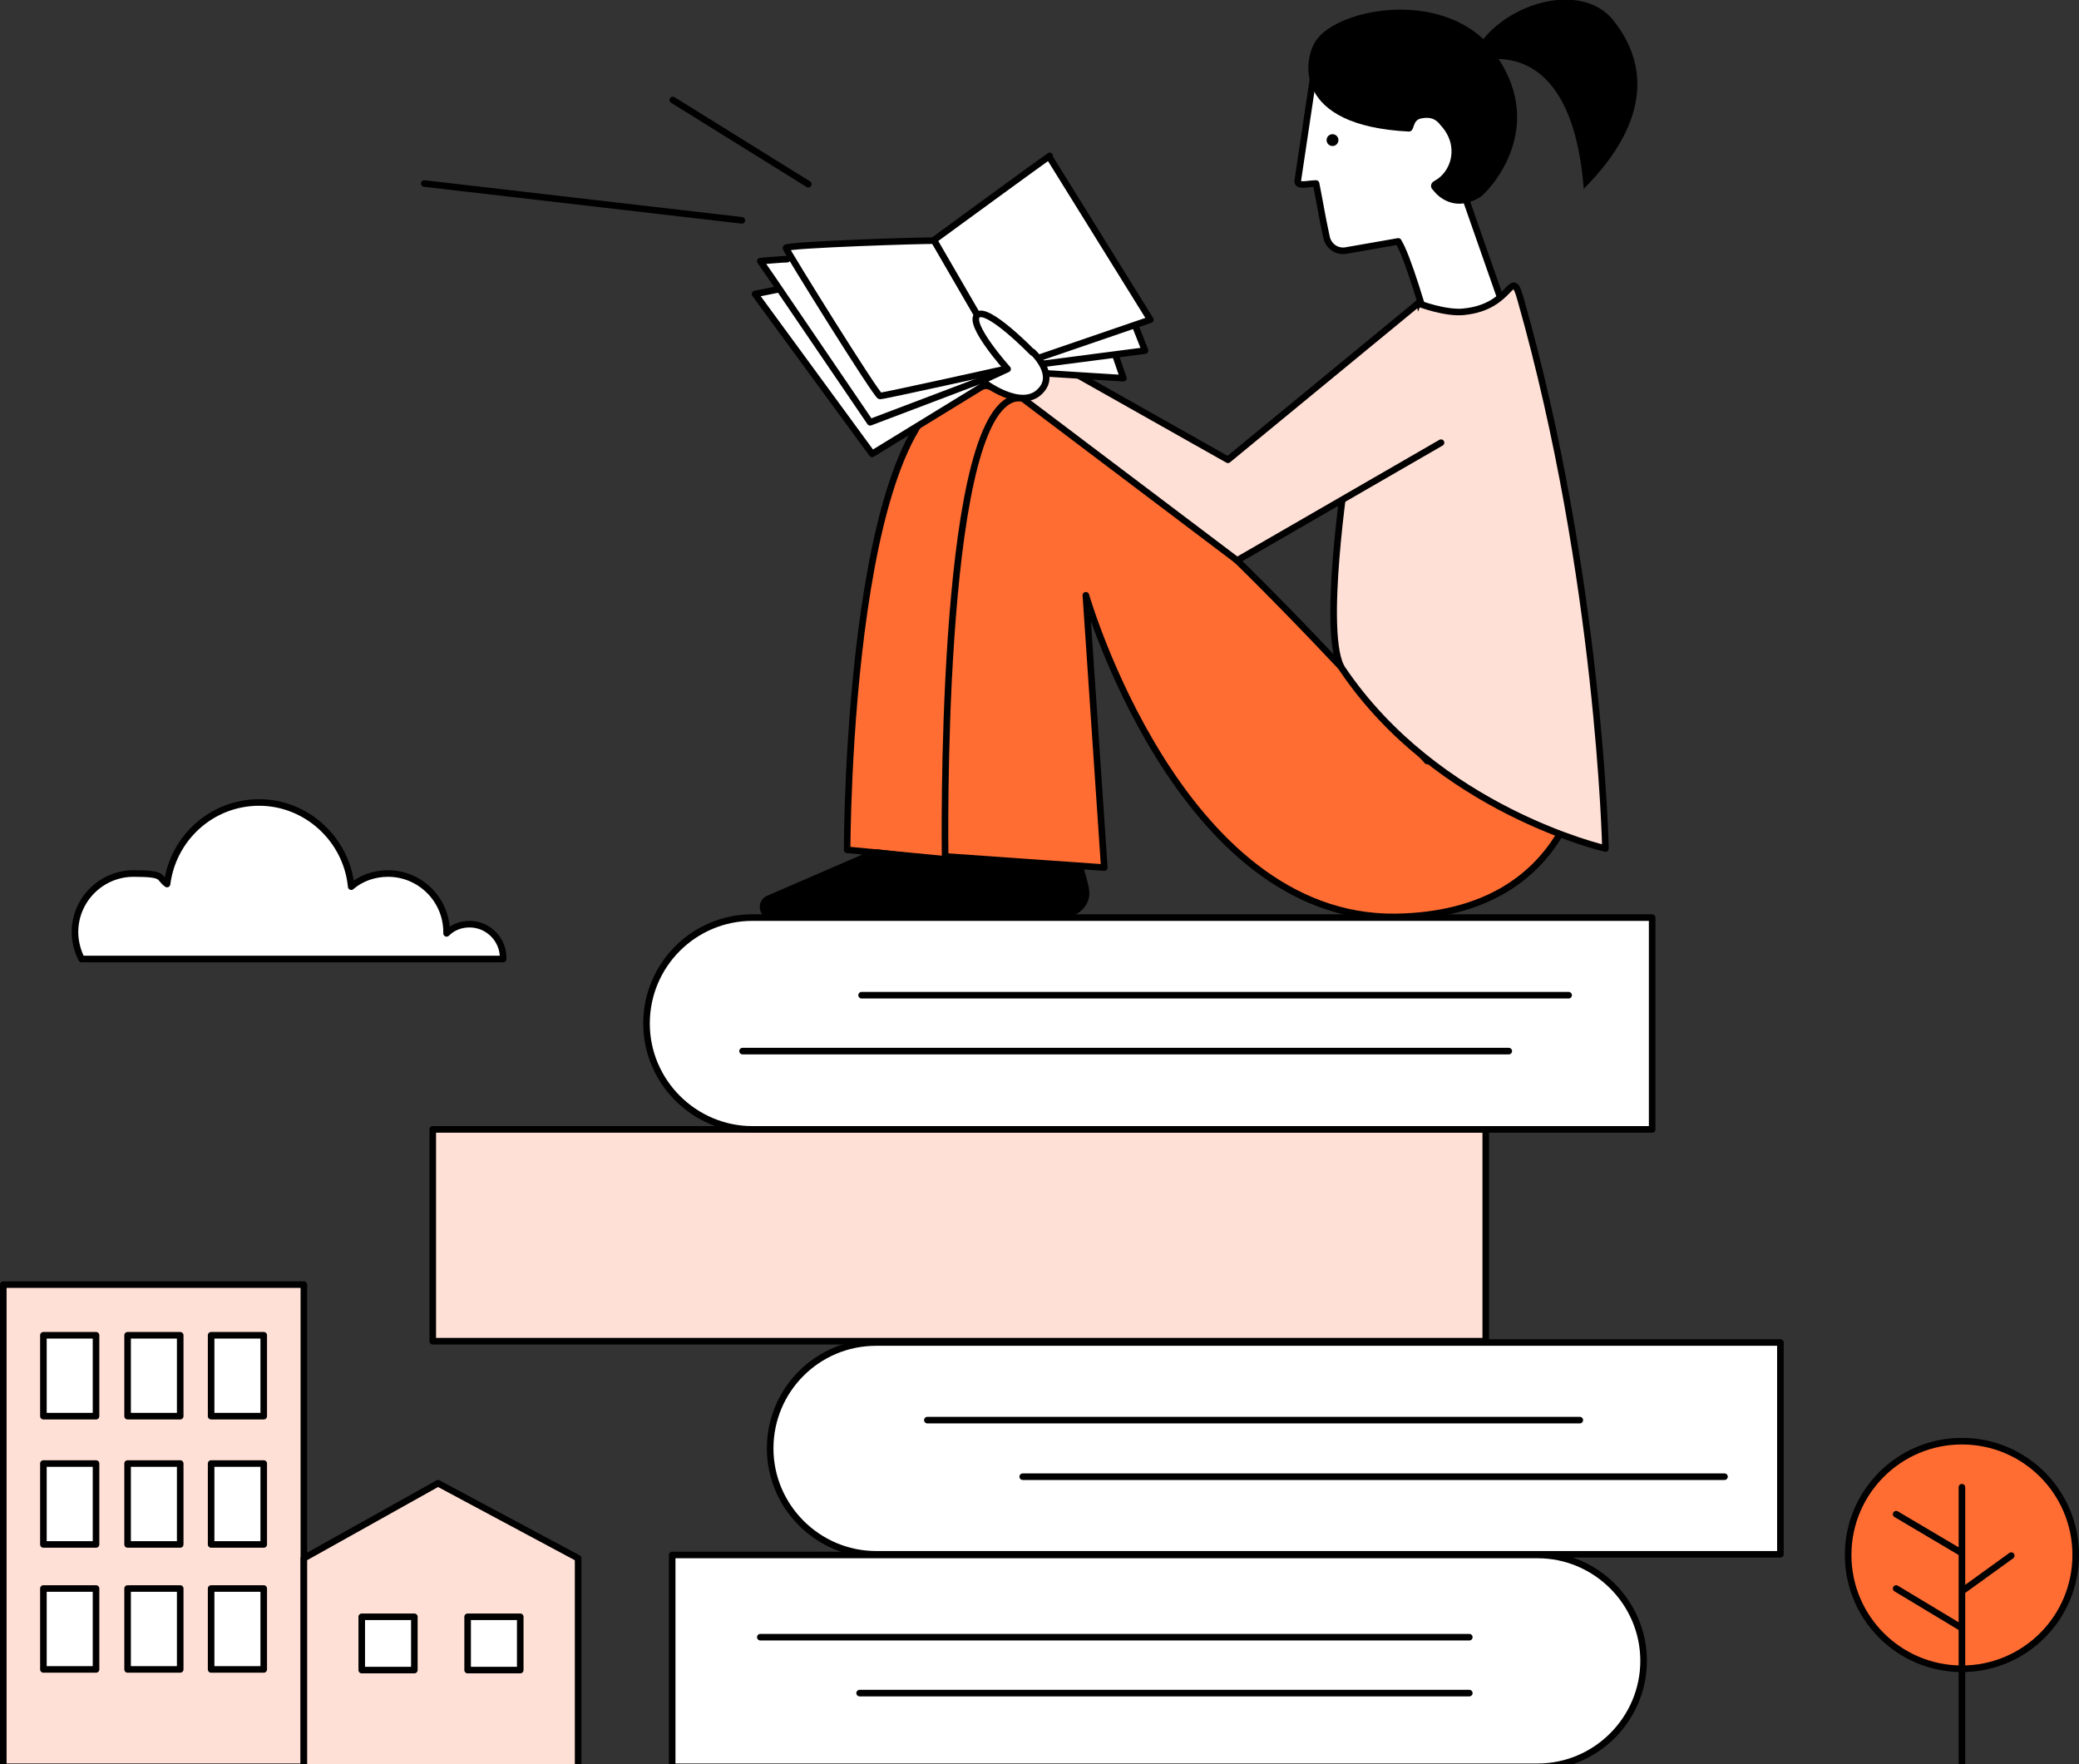
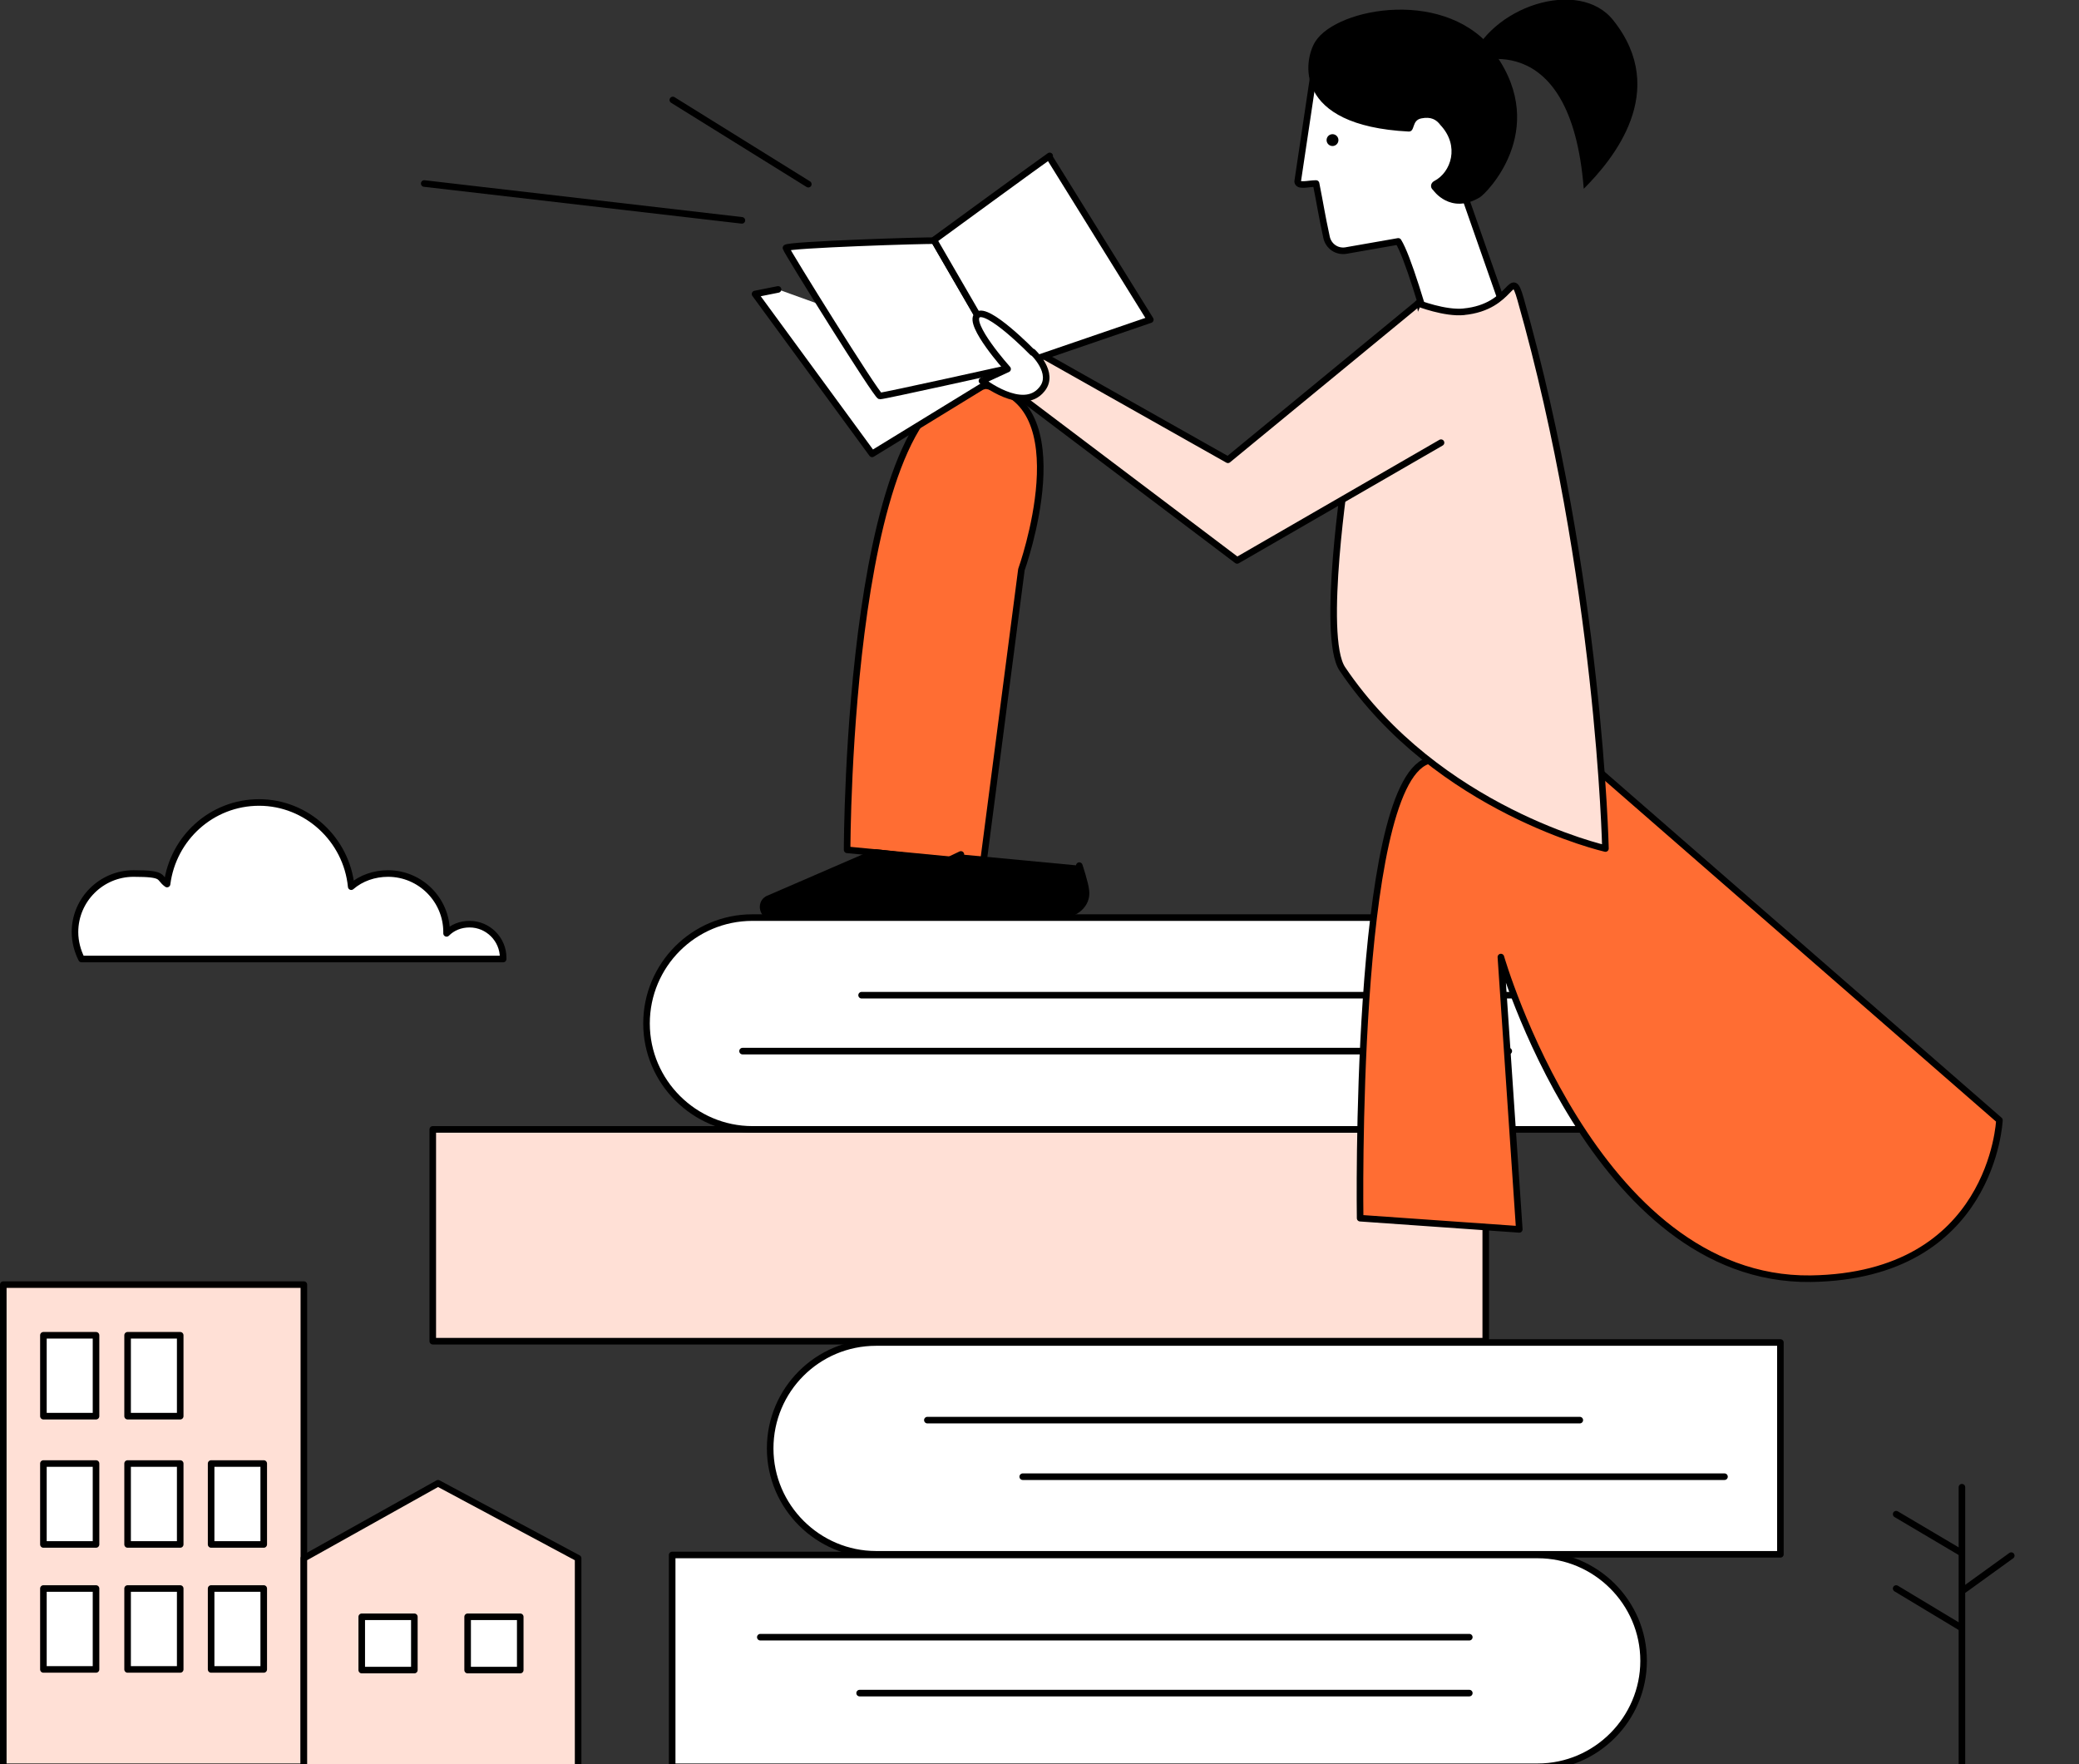
<svg xmlns="http://www.w3.org/2000/svg" id="Calque_1" version="1.1" viewBox="0 0 316.1 268.2">
  <rect x="0" y="0" width="316.1" height="268.2" fill="#333333" stroke="none" />
  <defs>
    <style> .st0 { fill: #fff; } .st0, .st1, .st2, .st3, .st4 { stroke: #000; stroke-linecap: round; stroke-linejoin: round; } .st1 { fill: #ffe0d6; } .st2 { fill: none; } .st4 { fill: #ff6d33; } </style>
  </defs>
  <rect class="st1" x="65.8" y="171.7" width="160.1" height="32.2" transform="translate(291.7 375.6) rotate(-180)" />
  <path class="st0" d="M114.4,171.7c-8.8,0-16.1-7.2-16.1-16.1s7.2-16.1,16.1-16.1h136.8v32.2H114.4s0,0,0,0Z" />
  <line class="st2" x1="238.5" y1="151.3" x2="131" y2="151.3" />
  <line class="st2" x1="229.4" y1="159.8" x2="112.9" y2="159.8" />
  <path class="st0" d="M133.2,236.3c-8.8,0-16.1-7.2-16.1-16.1s7.2-16.1,16.1-16.1h137.5v32.2h-137.5s0,0,0,0Z" />
  <line class="st2" x1="240.2" y1="215.9" x2="141" y2="215.9" />
  <line class="st2" x1="262.2" y1="224.5" x2="155.5" y2="224.5" />
  <path class="st0" d="M249.9,252.5c0,8.8-7.2,16.1-16.1,16.1H102.2v-32.2h131.6c8.8,0,16.1,7.2,16.1,16.1Z" />
  <line class="st2" x1="223.4" y1="248.9" x2="115.6" y2="248.9" />
  <line class="st2" x1="223.4" y1="257.4" x2="130.7" y2="257.4" />
  <path class="st0" d="M76.3,145.8H12.4c-.6-1.2-1-2.6-1-4.1,0-4.9,4-8.9,8.9-8.9s3.7.6,5.1,1.6c.9-7,6.8-12.4,14-12.4s13.3,5.6,14,12.8c1.5-1.3,3.5-2,5.6-2,4.9,0,8.9,4,8.9,8.9v.2c.9-.9,2.1-1.4,3.5-1.4,2.8,0,5.1,2.3,5.1,5.1v.2h-.2Z" />
  <rect class="st1" x=".5" y="195.3" width="45.7" height="73.3" transform="translate(46.7 463.9) rotate(-180)" />
  <g>
    <rect class="st0" x="6.6" y="222.5" width="8" height="12.3" transform="translate(21.2 457.3) rotate(-180)" />
    <rect class="st0" x="19.4" y="222.5" width="8" height="12.3" transform="translate(46.8 457.3) rotate(-180)" />
    <rect class="st0" x="32.1" y="222.5" width="8" height="12.3" transform="translate(72.2 457.3) rotate(-180)" />
  </g>
  <g>
    <rect class="st0" x="6.6" y="203" width="8" height="12.3" transform="translate(21.2 418.3) rotate(-180)" />
    <rect class="st0" x="19.4" y="203" width="8" height="12.3" transform="translate(46.8 418.3) rotate(-180)" />
-     <rect class="st0" x="32.1" y="203" width="8" height="12.3" transform="translate(72.2 418.3) rotate(-180)" />
  </g>
  <g>
    <rect class="st0" x="6.6" y="241.5" width="8" height="12.3" transform="translate(21.2 495.3) rotate(-180)" />
    <rect class="st0" x="19.4" y="241.5" width="8" height="12.3" transform="translate(46.8 495.3) rotate(-180)" />
    <rect class="st0" x="32.1" y="241.5" width="8" height="12.3" transform="translate(72.2 495.3) rotate(-180)" />
  </g>
-   <circle class="st4" cx="298.3" cy="236.4" r="17.3" />
  <line class="st2" x1="298.3" y1="226.1" x2="298.3" y2="268.1" />
  <line class="st2" x1="298.6" y1="241.7" x2="305.8" y2="236.5" />
  <line class="st2" x1="298.1" y1="247.4" x2="288.3" y2="241.5" />
  <line class="st2" x1="298.1" y1="236" x2="288.3" y2="230.2" />
  <polygon class="st1" points="87.9 236.9 66.6 225.5 46.2 236.9 46.2 268.7 87.9 268.7 87.9 236.9" />
  <g>
    <rect class="st0" x="55" y="245.8" width="8" height="8.1" transform="translate(118 499.7) rotate(-180)" />
    <rect class="st0" x="71.1" y="245.8" width="8" height="8.1" transform="translate(150.2 499.7) rotate(-180)" />
  </g>
  <path class="st2" d="M153.3,134.7" />
  <g>
    <path class="st4" d="M149.7,58.6c14.9,2.1,5.6,28,5.6,28l-5.8,44.6-20.7-2s0-73.4,20.8-70.5h0Z" />
    <path class="st3" d="M164.1,131.6s.9,2.7,1,3.8c.3,2.1-1.7,3.7-3.8,3.7l-28.9.3c-1.4,0-1.9-1.9-.7-2.6l14.4-6.9" />
    <path class="st3" d="M133.2,129.6l15.9,1.9s.9,2.7,1,3.8c.3,2.1-1.7,3.7-3.8,3.7l-28.9.3c-1.4,0-1.9-1.9-.7-2.6l16.4-7.1h.1Z" />
    <line class="st2" x1="102.3" y1="15.2" x2="122.9" y2="28" />
    <line class="st2" x1="64.5" y1="27.9" x2="112.8" y2="33.5" />
-     <path class="st4" d="M241,115.4l-24,.3s-52-59-63.1-55c-11.2,4.1-10.2,69.5-10.2,69.5l24.2,1.7-2.8-41.4s14.2,49.3,47.1,48.9c27.7-.4,28.7-24.1,28.7-24.1h0Z" />
+     <path class="st4" d="M241,115.4l-24,.3c-11.2,4.1-10.2,69.5-10.2,69.5l24.2,1.7-2.8-41.4s14.2,49.3,47.1,48.9c27.7-.4,28.7-24.1,28.7-24.1h0Z" />
    <path class="st0" d="M230.3,51.5l-7.6-21.7,3.1-4.5-2.4-6.7-10.6-7.5-12.6-2.9-2.9,19.4c.1.8,1.6.3,2.8.3.7,3.5.8,4.5,1.6,8.2.3,1.3,1.5,2.2,2.9,2l8-1.4c2.8,4.5,9.3,31.1,11.1,36.1,4.9-2.8,1.8-18.2,6.5-21.3h0Z" />
    <circle cx="202.6" cy="21.3" r=".9" />
    <path class="st1" d="M222.6,47.4c-2.9.3-7-1.3-7-1.3l-10.9,25.3s-3.9,25.4-.6,30.3c14.5,21.5,40,27.3,40,27.3,0,0-.9-41.3-12.9-83.5-1.5-5.3-1,1.2-8.7,1.9h0Z" />
    <polyline class="st1" points="215.4 46.3 186.7 69.9 147.7 47.9 154.2 59.6 188.1 85.2 219.1 67.3" />
    <g>
      <polyline class="st0" points="118.3 44 114.8 44.7 132.6 69 153 56.5" />
-       <polyline class="st0" points="153.3 56.4 170.8 57.5 169.6 54" />
-       <polyline class="st0" points="153.3 56 174.1 53.3 172.6 49.5" />
-       <path class="st0" d="M119.7,39.4c-.7,0-4.1.3-4.1.3l2,2.9,14.7,21.6,20.3-7.7" />
      <path class="st0" d="M142,36.5l11.3,19.5s-18.9,4.2-19.5,4.2c-.5,0-14.2-22-14.3-22.5s21.9-1.2,22.5-1.1h0Z" />
      <path class="st0" d="M159.5,23.8l15.4,24.8-21.6,7.4-11.3-19.5s17.1-12.5,17.6-12.8h0Z" />
    </g>
    <path d="M240.8,28.7c4.4-4.4,13.1-14.8,4.5-25.6-5.2-6.6-18.9-2.1-21.9,6.6,0,0,15.4-6.5,17.4,19Z" />
    <path d="M227.4,8.3c8.2,11.6-1.5,21.2-2.4,21.7-4.5,2.7-7.1-1.1-7.1-1.1-.5-.4-.4-1.1.2-1.4,2.5-1.3,3.9-5.3.9-8.5-.6-.8-1.4-1.3-2.9-1s-.9,2-1.9,2c-17.7-.9-16-10.9-14.2-13.7,3.3-5.2,20.3-8.3,27.5,1.9h0Z" />
    <path class="st0" d="M157,53.5s3.5,3.2,1.4,5.7c-2.9,3.6-9.1-1.3-9.1-1.3l3.9-1.8s-6.1-6.8-4.6-8.2,8.4,5.7,8.4,5.7h0Z" />
  </g>
</svg>